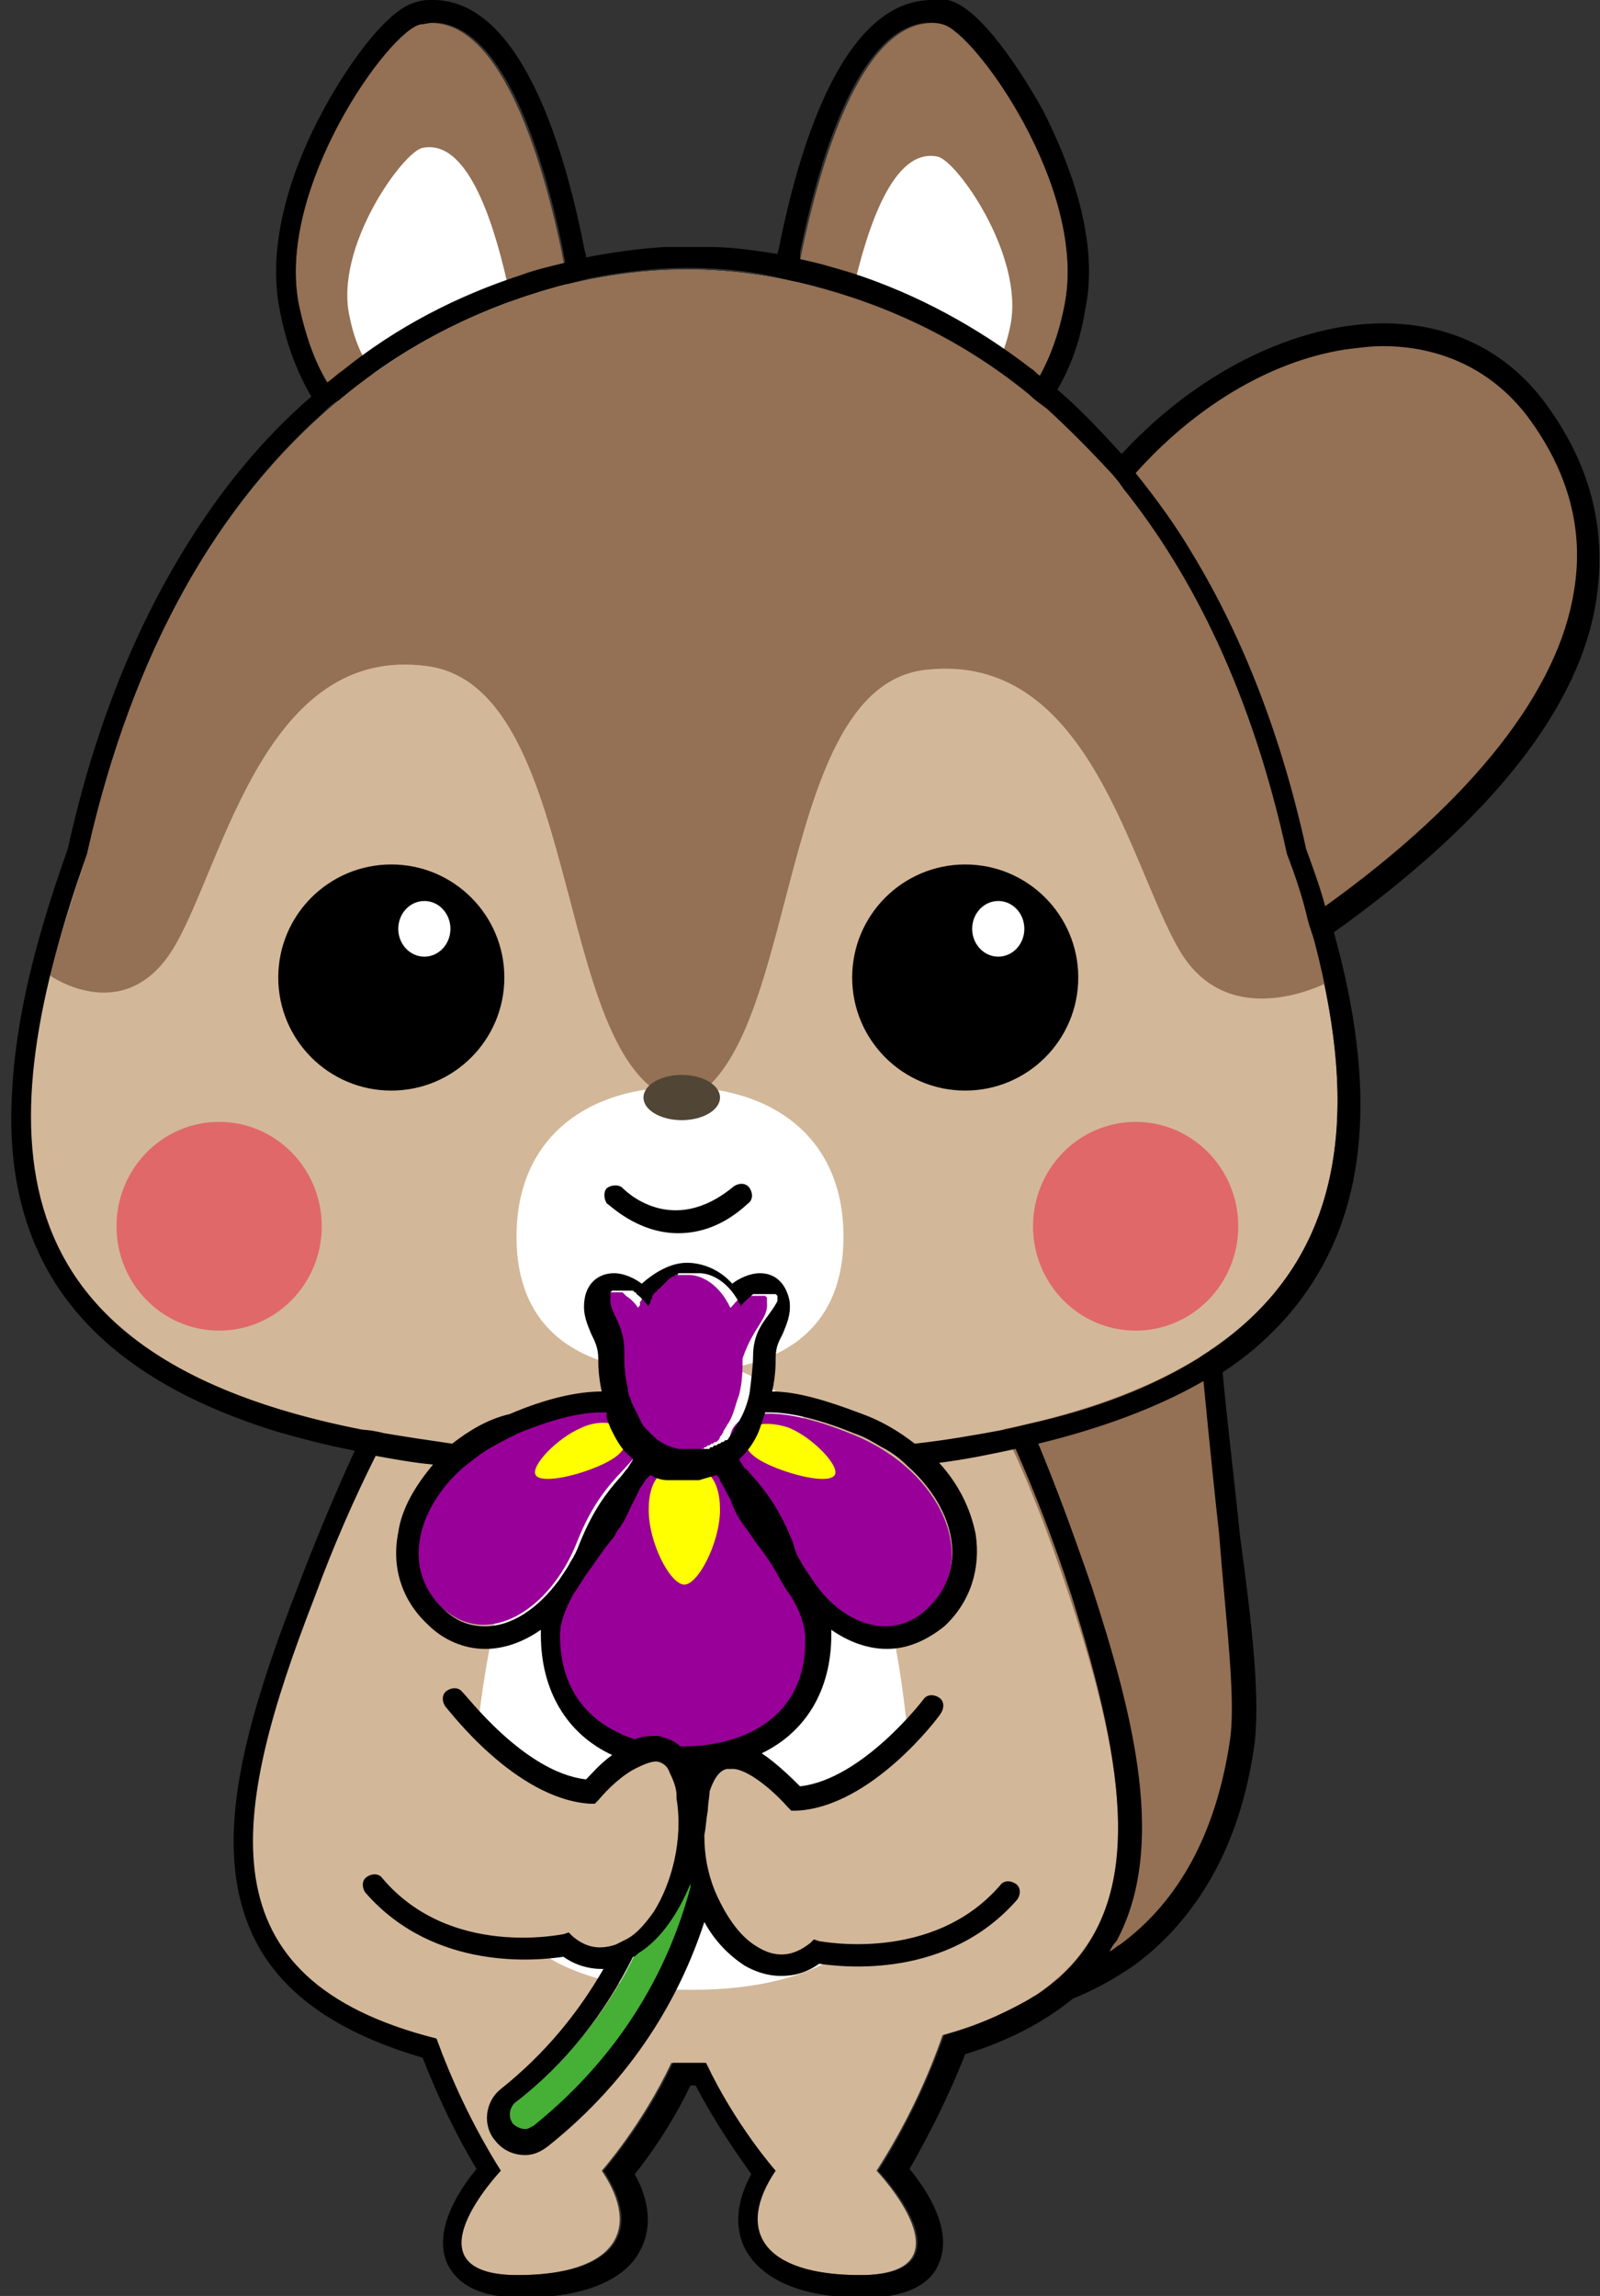
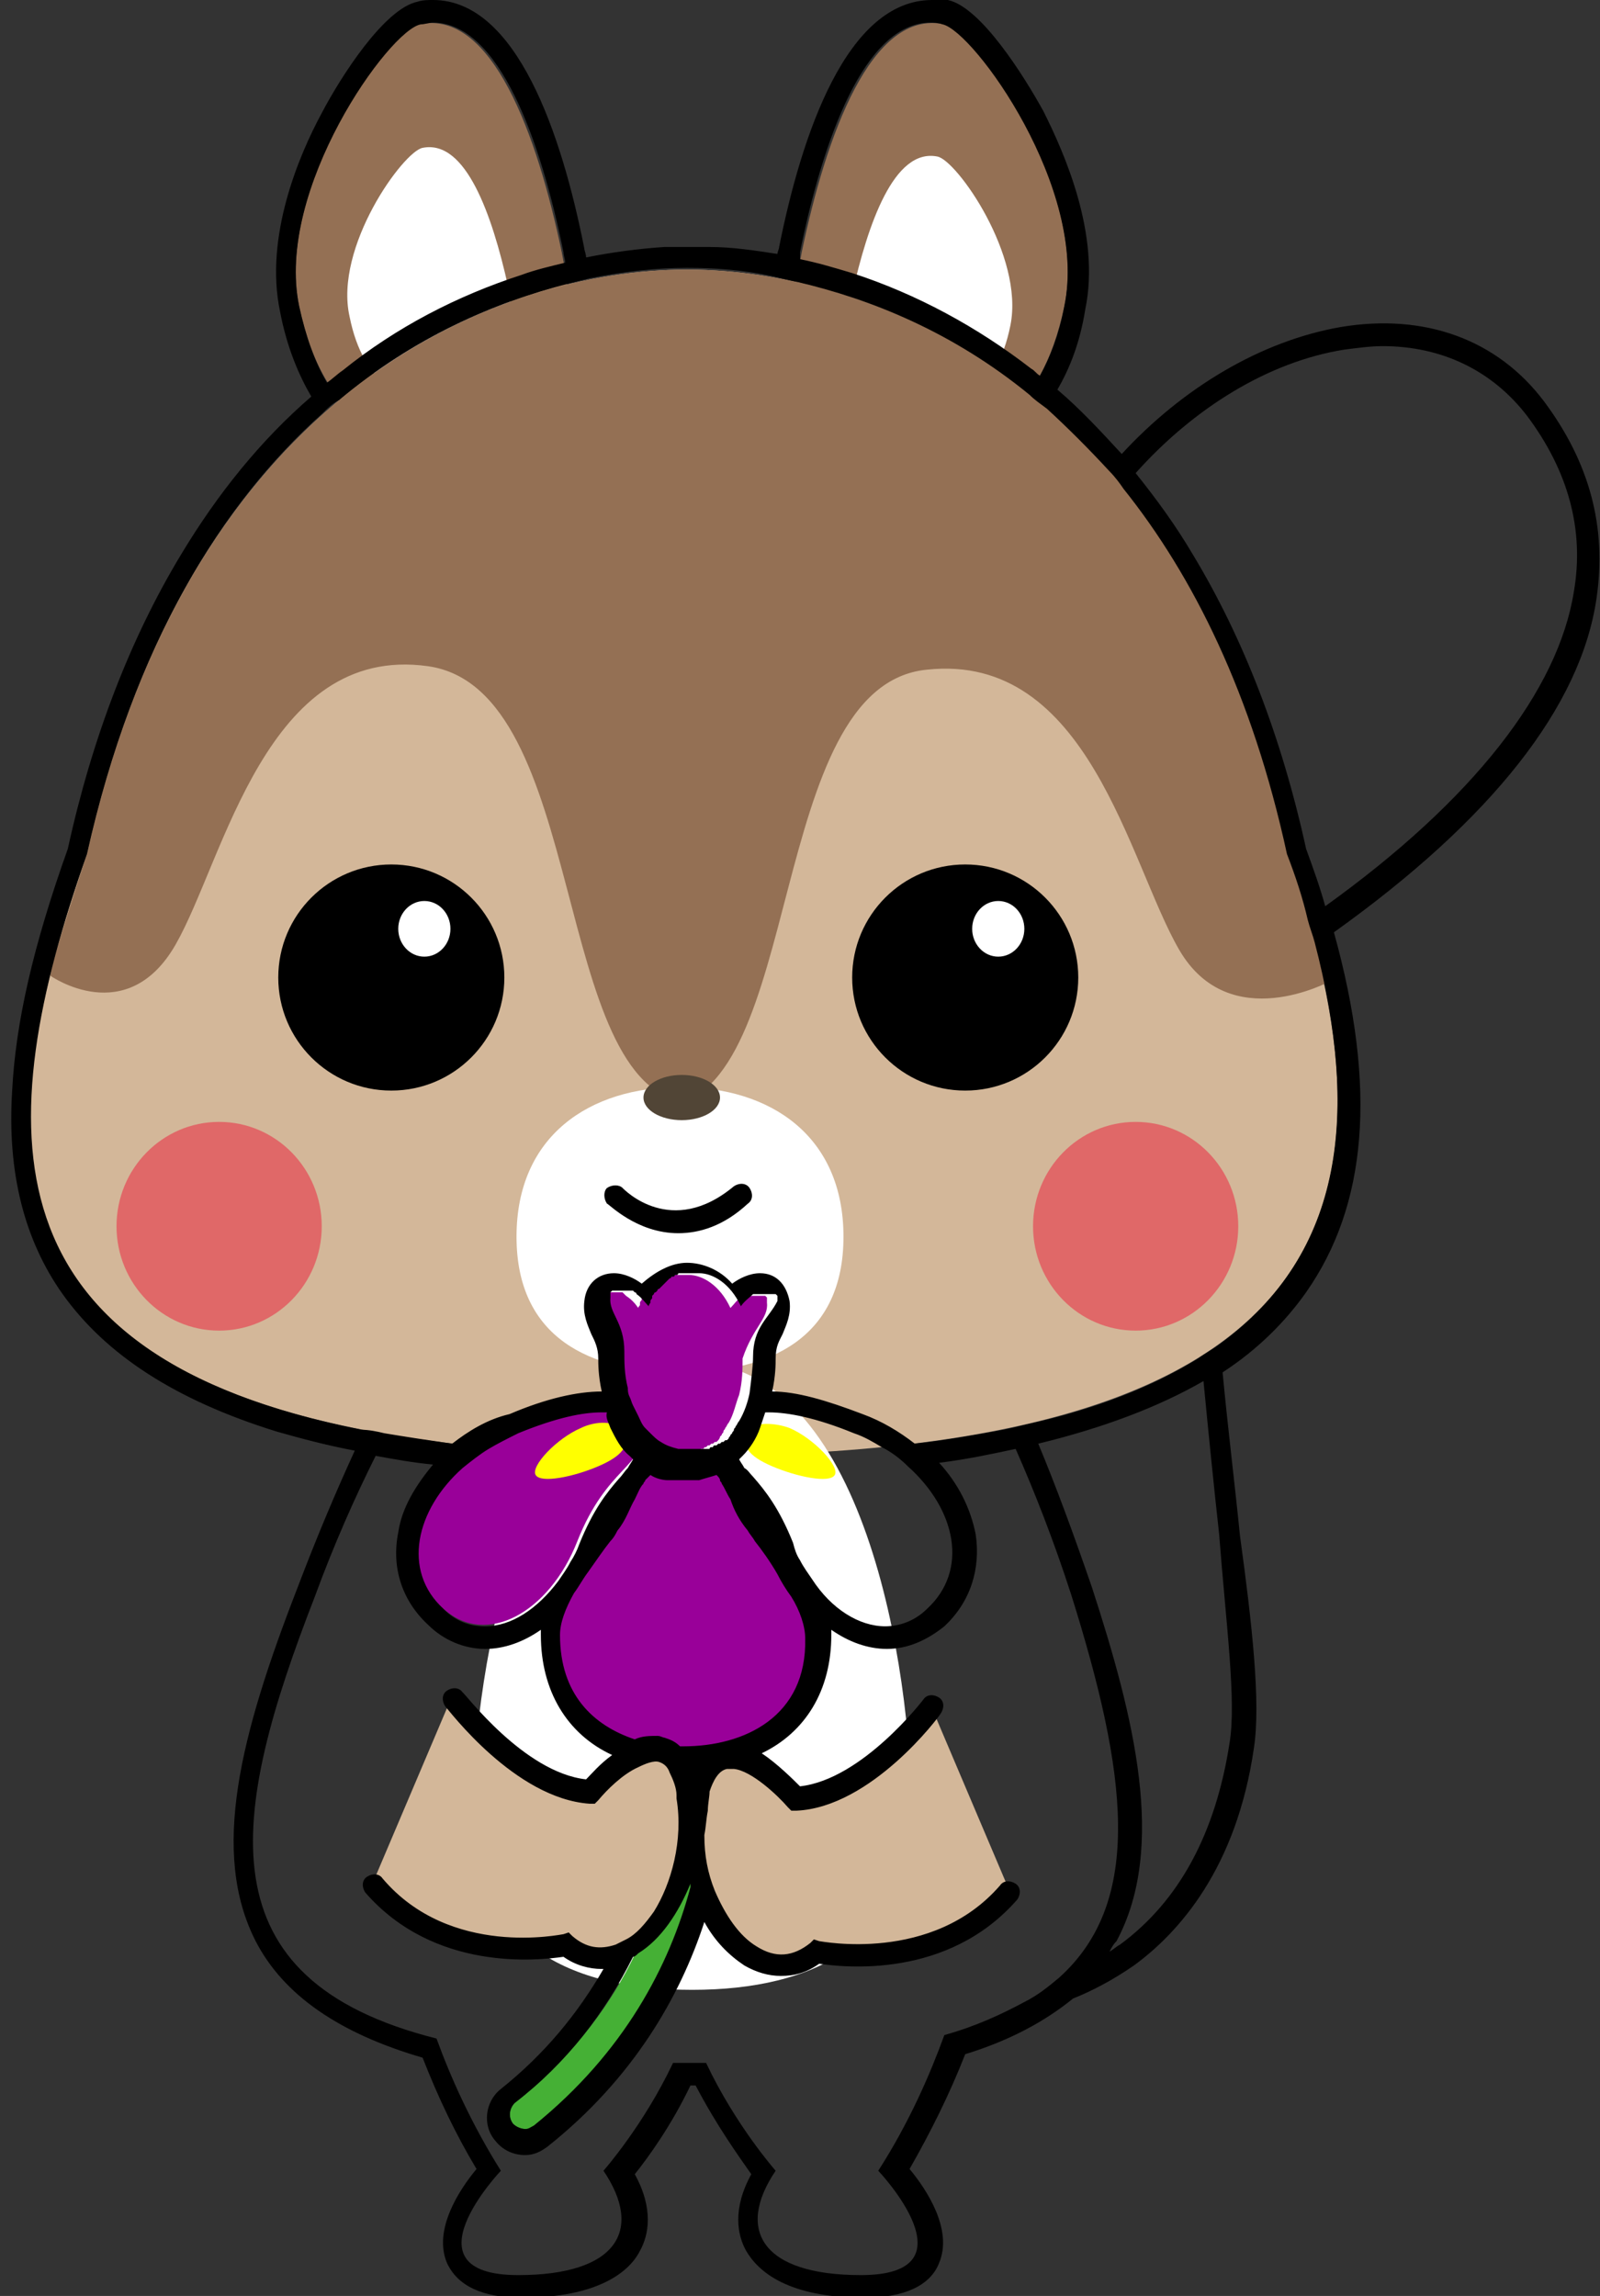
<svg xmlns="http://www.w3.org/2000/svg" version="1.1" id="レイヤー_1" x="0px" y="0px" viewBox="0 0 92 132" style="enable-background:new 0 0 92 132;" xml:space="preserve">
  <rect x="0" y="0" width="92" height="132" fill="#333333" stroke="none" />
  <style type="text/css">
	.st0{fill:#947054;}
	.st1{fill:#D3B799;}
	.st2{fill:#FFFFFF;}
	.st3{fill:#E06868;}
	.st4{fill:#514536;}
	.st5{fill:#45B035;}
	.st6{fill:#990099;}
	.st7{fill:#FFFF00;}
</style>
  <g>
    <g id="color">
-       <path class="st0" d="M59.5,114.8c0,0,10-1.5,11.9-14.5c1.2-8.4-7.6-38.7,4-46.8c14-9.8,20.1-20.4,12.9-30s-24-2.1-28.8,12.5    s-13.1,41.5-9.1,53.2S59.5,114.8,59.5,114.8" />
-       <path class="st1" d="M61.5,91.8C56.8,77.6,51.7,70,39.7,70S23.1,78.7,18,91.8c-4.9,12.6-6.5,22,7,25.4c0.8,2.2,2,4.9,3.7,7.6    c0,0-5.7,6,1,6c5.7,0,7.2-2.6,4.9-6c0,0,2.3-2.6,4-6.2c0.3,0,0.5,0,0.8,0c0.4,0,0.7,0,1.1,0c1.7,3.6,4,6.2,4,6.2    c-2.3,3.4-0.8,6,4.9,6c6.7,0,1-6,1-6c1.8-2.8,3-5.5,3.8-7.8C66.2,113.7,65.9,105.1,61.5,91.8z" />
      <path class="st0" d="M61.2,17.6c-1.4,6.7-5.3,8.4-9.4,7.6c-4.2-0.9-7.1-4-5.7-10.7s4-14,8.2-13.1C56,1.7,62.6,10.8,61.2,17.6z" />
      <path class="st0" d="M17.2,17.6c1.4,6.7,5.3,8.4,9.4,7.6c4.2-0.9,7.1-4,5.7-10.7s-4-14-8.2-13.1C22.4,1.7,15.8,10.8,17.2,17.6z" />
      <path class="st2" d="M20.1,18.2c0.8,4,3.2,5.1,5.7,4.6s4.3-2.4,3.4-6.4S26.8,8,24.3,8.5C23.2,8.7,19.2,14.2,20.1,18.2z" />
      <path class="st2" d="M58.1,18.7c-0.8,4-3.2,5.1-5.7,4.6s-4.3-2.4-3.4-6.4s2.4-8.4,4.9-7.9C55,9.2,58.9,14.7,58.1,18.7z" />
      <g>
        <path class="st1" d="M74,49.1C68,22.2,50.2,15.5,39.5,15.5v0c0,0,0,0,0,0s0,0,0,0v0C28.8,15.5,11,22.2,5,49.1     c-7,19.7-5.7,34.6,34.6,34.6C77.8,83.7,80.9,68.8,74,49.1z" />
      </g>
      <ellipse class="st3" cx="12.6" cy="70.5" rx="5.9" ry="6" />
      <g>
        <path class="st2" d="M48.5,71.1c0,5.8-4.2,7.8-9.4,7.8s-9.4-2-9.4-7.8c0-5.8,4.2-8.6,9.4-8.6S48.5,65.3,48.5,71.1z" />
      </g>
      <path d="M39,70.9c-2.4,0-4-1.7-4.1-1.7c-0.2-0.3-0.2-0.7,0-0.9c0.3-0.2,0.7-0.2,0.9,0c0.1,0.1,2.8,2.9,6.4-0.1    c0.3-0.2,0.7-0.2,0.9,0.1c0.2,0.3,0.2,0.7-0.1,0.9C41.6,70.5,40.2,70.9,39,70.9z" />
      <g id="色">
        <g>
          <path class="st2" d="M52.4,104c0,7.7-5.6,10.4-12.6,10.4s-12.6-2.6-12.6-10.4s3-25.7,12.5-25.7C49.8,78.3,52.4,96.3,52.4,104z" />
        </g>
        <path class="st0" d="M38.3,63.6c8-0.8,5.7-24.2,15-25.1c9.3-1,11.6,11.1,14.5,16.1s8.7,1.8,8.7,1.8l-2.1-7.3     c-5.9-26.9-24.2-33.6-34.9-33.6v0c0,0,0,0,0,0s0,0,0,0v0C28.8,15.5,11,22.2,5,49.1c0,0-2.1,6.3-2.1,7c0,0,4.4,3.1,7.2-1.8     S15.3,37,24.6,38.3s7,24.3,15,25.1" />
      </g>
      <ellipse class="st4" cx="39.2" cy="63.1" rx="2.2" ry="1.3" />
      <path class="st5" d="M30.2,122.4c-0.2,0-0.5-0.1-0.7-0.3c-0.3-0.4-0.2-0.9,0.1-1.2c5.4-4.3,8.5-10,9.3-17.1    c0.6-5.3-0.4-9.4-0.4-9.4c-0.1-0.5,0.2-0.9,0.6-1c0.5-0.1,0.9,0.2,1,0.6c0,0.2,1.1,4.4,0.5,10c-0.6,5.2-2.8,12.6-9.9,18.3    C30.6,122.4,30.4,122.4,30.2,122.4z" />
      <path class="st1" d="M53.5,98c0,0-3.8,5.1-7.8,5.3c0,0-4.7-5.5-5.7,0c-1.1,5.5,3.2,11.7,7,8.7c0,0,6.8,1.5,11-3.4" />
      <path class="st1" d="M26,97.5c0,0,3.8,5.1,7.8,5.3c0,0,4.7-5.5,5.7,0c1.1,5.5-3.2,11.7-7,8.7c0,0-6.8,1.5-11-3.4" />
      <ellipse cx="55.5" cy="56.2" rx="6.5" ry="6.5" />
      <ellipse class="st2" cx="57.4" cy="53.4" rx="1.5" ry="1.6" />
      <ellipse cx="22.5" cy="56.2" rx="6.5" ry="6.5" />
      <ellipse class="st2" cx="24.4" cy="53.4" rx="1.5" ry="1.6" />
      <ellipse class="st3" cx="65.3" cy="70.5" rx="5.9" ry="6" />
-       <path class="st6" d="M42,82.5c0.2-1.1,2-2.1,7.1,0c5.1,2.1,7.3,7.2,4.2,10.1c-2.6,2.4-6.2,0.3-7.8-3.8    C43.8,84.3,41.6,84.3,42,82.5z" />
      <path class="st6" d="M39.4,83.4c3.3,0,2.9,2.2,4.3,4.2c1.1,1.5,3.4,4.4,3.4,6.4c0,4.8-3.5,7.1-7.7,7 M39.4,83.4    c-3.3,0-2.9,2.2-4.3,4.2c-1.1,1.5-3.4,4.4-3.4,6.4c0,4.8,3.4,7.1,7.7,7.1" />
      <path class="st6" d="M36.8,82.4c-0.2-1.1-2-2.1-7.1-0.1c-5.1,2-7.4,7.2-4.3,10.1c2.5,2.4,6.2,0.3,7.8-3.8    C34.9,84.3,37.1,84.3,36.8,82.4z" />
      <path class="st7" d="M33.4,82.1c-1.4,0.6-2.9,2.2-2.6,2.7c0.3,0.5,2.2,0.1,3.6-0.5c1.4-0.6,1.8-1.2,1.5-1.9    C35.5,81.6,34.2,81.7,33.4,82.1z" />
      <path class="st7" d="M45.4,82.1c1.4,0.6,2.9,2.2,2.6,2.7c-0.3,0.5-2.2,0.1-3.6-0.5s-1.8-1.2-1.4-2C43.3,81.7,44.6,81.8,45.4,82.1z    " />
-       <path class="st7" d="M41.4,86.8c0,1.9-1.3,4.4-2.1,4.3c-0.8-0.1-2-2.4-2-4.3c0-1.9,0.9-2.5,2-2.5C40.5,84.2,41.4,84.9,41.4,86.8z" />
    </g>
    <path class="st6" d="M44.1,74.9c0,0,0-0.1,0-0.1c0,0,0,0,0,0c0,0,0-0.1,0-0.1c0,0,0,0,0,0c0,0,0-0.1,0-0.1c0,0,0,0,0,0   c0,0,0,0-0.1-0.1c0,0,0,0,0,0c0,0,0,0,0,0c0,0,0,0,0,0c0,0,0,0-0.1,0c0,0,0,0,0,0c0,0,0,0-0.1,0c0,0,0,0,0,0c0,0,0,0-0.1,0   c0,0,0,0,0,0c0,0-0.1,0-0.1,0c0,0,0,0,0,0c0,0,0,0-0.1,0c0,0,0,0,0,0c0,0,0,0-0.1,0c0,0,0,0,0,0c0,0-0.1,0-0.1,0c0,0,0,0,0,0   c0,0-0.1,0-0.1,0c0,0,0,0,0,0c0,0,0,0-0.1,0c0,0,0,0,0,0c0,0-0.1,0-0.1,0c0,0,0,0,0,0c0,0,0,0-0.1,0c0,0,0,0,0,0c0,0,0,0,0,0   c0,0,0,0,0,0c0,0,0,0-0.1,0c0,0,0,0,0,0c0,0,0,0-0.1,0c0,0,0,0,0,0c0,0,0,0,0,0c0,0,0,0,0,0c0,0,0,0,0,0c0,0,0,0,0,0c0,0,0,0,0,0   c0,0,0,0,0,0c0,0,0,0,0,0c0,0,0,0,0,0c0,0,0,0,0,0c-0.3,0.2-0.5,0.5-0.7,0.7c-0.6-1.3-1.6-1.9-2.4-1.9c0,0-0.1,0-0.1,0   c0,0,0,0-0.1,0c0,0-0.1,0-0.1,0c0,0,0,0-0.1,0c0,0-0.1,0-0.1,0c0,0,0,0-0.1,0c0,0-0.1,0-0.1,0c0,0,0,0-0.1,0c0,0-0.1,0-0.1,0   c0,0-0.1,0-0.1,0c0,0-0.1,0-0.1,0c0,0-0.1,0-0.1,0c0,0-0.1,0-0.1,0.1c0,0,0,0-0.1,0c0,0-0.1,0-0.1,0.1c0,0,0,0-0.1,0   c0,0-0.1,0-0.1,0.1c0,0,0,0-0.1,0.1c0,0-0.1,0-0.1,0.1c0,0,0,0-0.1,0.1c0,0-0.1,0.1-0.1,0.1c0,0,0,0-0.1,0.1c0,0-0.1,0.1-0.1,0.1   c0,0,0,0.1-0.1,0.1c0,0-0.1,0.1-0.1,0.1c0,0,0,0.1-0.1,0.1c0,0-0.1,0.1-0.1,0.1c0,0,0,0,0,0.1c0,0.1-0.1,0.1-0.1,0.2c0,0,0,0,0,0.1   c0,0.1-0.1,0.1-0.1,0.2c-0.2-0.3-0.4-0.5-0.7-0.7c0,0,0,0,0,0c0,0,0,0,0,0c0,0,0,0,0,0c0,0,0,0,0,0c0,0,0,0-0.1-0.1c0,0,0,0,0,0   c0,0,0,0,0,0c0,0,0,0,0,0c0,0-0.1-0.1-0.1-0.1c0,0,0,0,0,0c0,0,0,0-0.1,0c0,0,0,0,0,0c0,0,0,0-0.1,0c0,0,0,0,0,0c0,0,0,0-0.1,0   c0,0,0,0,0,0c0,0,0,0-0.1,0c0,0,0,0,0,0c0,0-0.1,0-0.1,0c0,0,0,0,0,0c0,0-0.1,0-0.1,0c0,0,0,0,0,0c0,0,0,0-0.1,0c0,0,0,0,0,0   c0,0-0.1,0-0.1,0c0,0,0,0,0,0c0,0,0,0-0.1,0c0,0,0,0,0,0c0,0,0,0-0.1,0c0,0,0,0,0,0c0,0,0,0-0.1,0c0,0,0,0,0,0c0,0,0,0-0.1,0   c0,0,0,0,0,0c0,0,0,0,0,0c0,0,0,0,0,0c0,0,0,0-0.1,0.1c0,0,0,0,0,0c0,0,0,0,0,0.1c0,0,0,0,0,0c0,0,0,0,0,0.1c0,0,0,0,0,0   c0,0,0,0.1,0,0.1c-0.2,0.9,0.8,1.4,0.8,3.1c0,0.5,0.1,1.3,0.2,2.1c0,0.2,0.1,0.4,0.1,0.5c0,0.2,0.1,0.3,0.2,0.5   c0.1,0.2,0.2,0.4,0.3,0.6c0.1,0.3,0.3,0.5,0.4,0.7c0,0,0,0,0,0c0.1,0.1,0.2,0.2,0.3,0.3c0.2,0.2,0.4,0.3,0.6,0.5   c0.3,0.2,0.6,0.3,1,0.4c0.3,0,0.7,0,1,0c0.2,0,0.4,0,0.6,0c0,0,0,0,0,0c0,0,0.1,0,0.1,0c0,0,0.1,0,0.1,0c0,0,0.1,0,0.1-0.1   c0,0,0.1,0,0.1,0c0,0,0.1,0,0.1-0.1c0,0,0.1,0,0.1,0c0,0,0.1-0.1,0.1-0.1c0,0,0.1,0,0.1,0c0,0,0.1-0.1,0.1-0.1c0,0,0,0,0.1,0   c0,0,0.1-0.1,0.1-0.1c0,0,0,0,0.1,0c0,0,0.1-0.1,0.1-0.1c0,0,0,0,0,0c0,0,0.1-0.1,0.1-0.2c0,0,0,0,0,0c0,0,0.1-0.1,0.1-0.1   c0,0,0,0,0,0c0,0,0,0,0,0c0-0.1,0.1-0.1,0.1-0.2c0,0,0,0,0,0c0-0.1,0.1-0.1,0.1-0.2c0,0,0,0,0,0c0.1-0.1,0.1-0.2,0.2-0.3   c0.3-0.5,0.4-1.1,0.6-1.6c0.2-0.8,0.2-1.5,0.2-2.1C43.3,76.3,44.2,75.8,44.1,74.9z" />
    <path d="M88.8,23.1c-2.7-3.6-6.9-5.1-11.7-4.3c-4.6,0.8-9.1,3.5-12.6,7.3c-1.2-1.3-2.4-2.6-3.7-3.7c0.7-1.2,1.3-2.7,1.6-4.6   c0.9-4.3-1.2-9-2.4-11.4c-1.1-2-3.6-6-5.5-6.4C54.2,0,53.9,0,53.6,0v1.3l0-1.3h0c-4.9,0-7.5,7.7-8.8,14.2c0,0.1-0.1,0.3-0.1,0.4   c-1.3-0.2-2.6-0.4-3.9-0.4v0l-1.3,0h0l0,0l0,0h-1.3v0c-1.5,0.1-3,0.3-4.5,0.6c0-0.2-0.1-0.4-0.1-0.5C32.3,7.7,29.7,0,24.9,0   c-0.3,0-0.6,0-0.9,0.1c-1.9,0.4-4.4,4.3-5.5,6.4c-1.3,2.4-3.3,7.1-2.4,11.4c0.4,2.1,1.1,3.7,1.8,4.9c-2.9,2.5-5.4,5.6-7.5,9.1   c-2.9,4.8-5.1,10.5-6.5,16.9c-2,5.6-3,10-3.2,13.9c-0.3,4.7,0.7,8.6,2.9,11.7c2.5,3.5,6.5,6.1,12.3,7.9c1.4,0.4,2.9,0.8,4.5,1.1   c-1.1,2.4-2.2,5-3.3,7.9c-3.3,8.5-5,15.2-2.4,20.3c1.6,3.1,4.8,5.3,9.6,6.7c0.9,2.3,1.9,4.4,3.1,6.4c-1,1.2-2.5,3.5-1.7,5.4   c0.6,1.3,2,2,4.3,2c4.4,0,6.2-1.5,6.8-2.7c0.5-0.9,0.8-2.4-0.3-4.4c0.8-1,2.1-2.8,3.2-5.1c0,0,0,0,0,0c0.1,0,0.2,0,0.3,0   c1.2,2.3,2.5,4.1,3.2,5.1c-1.1,2-0.8,3.5-0.3,4.4c0.7,1.2,2.4,2.7,6.8,2.7c2.3,0,3.8-0.7,4.3-2c0.8-1.9-0.7-4.2-1.7-5.4   c1.2-2.1,2.3-4.3,3.2-6.6c2.6-0.8,4.6-1.9,6.2-3.2c1-0.4,2.2-1,3.5-1.9c2.6-1.9,5.9-5.6,6.9-12.5c0.4-2.6-0.1-7.1-0.8-12.2   c-0.3-3-0.7-6.2-1-9.4c2-1.3,3.6-2.9,4.8-4.6c3.5-5,4.1-11.7,1.6-20.7c9.1-6.5,14.2-13,15.1-19.2C92.4,30.3,91.4,26.6,88.8,23.1z    M46,14.5c1.3-6.4,3.7-13.2,7.5-13.2c0.2,0,0.4,0,0.7,0.1c1.8,0.4,8.4,9.5,7,16.2c-0.3,1.6-0.8,2.9-1.4,4c-0.2-0.1-0.3-0.3-0.5-0.4   c-3.1-2.4-6.6-4.3-10.3-5.5c-1-0.3-2-0.6-3-0.8C46,14.8,46,14.6,46,14.5z M17.2,17.6c-1.4-6.7,5.2-15.9,7-16.2   c0.2,0,0.5-0.1,0.7-0.1c3.8,0,6.2,6.8,7.5,13.2c0,0.2,0.1,0.4,0.1,0.6c-0.8,0.2-1.7,0.4-2.5,0.7c-3.7,1.2-7.2,3-10.3,5.5   c-0.3,0.2-0.6,0.5-0.9,0.7C18.1,20.8,17.6,19.4,17.2,17.6z M60.9,113.7c-0.6,0.5-1.2,1-2,1.4c-1.3,0.7-2.8,1.4-4.6,1.9   c-0.8,2.2-2,5-3.8,7.8c0,0,5.7,6-1,6c-5.7,0-7.2-2.6-4.9-6c0,0-2.3-2.6-4-6.2c-0.4,0-0.7,0-1.1,0c-0.3,0-0.5,0-0.8,0   c-1.7,3.6-4,6.2-4,6.2c2.3,3.4,0.8,6-4.9,6c-6.7,0-1-6-1-6c-1.7-2.7-2.9-5.4-3.7-7.6c-13.5-3.4-11.9-12.8-7-25.4   c1.1-3,2.3-5.7,3.5-8.1c1.1,0.2,2.2,0.4,3.3,0.5c-1,1.2-1.8,2.5-2,3.9c-0.4,2,0.2,3.9,1.7,5.3c0.9,0.9,2.1,1.4,3.3,1.4   c1.1,0,2.2-0.4,3.2-1.1c0,0.1,0,0.2,0,0.3c0,3.2,1.5,5.7,4.1,6.9c-0.7,0.5-1.2,1.1-1.5,1.4c-3.6-0.4-7-5-7.1-5   c-0.2-0.3-0.6-0.3-0.9-0.1c-0.3,0.2-0.3,0.6-0.1,0.9c0.2,0.2,4,5.3,8.3,5.6l0.3,0l0.2-0.2c0.5-0.6,1.4-1.5,2.3-1.9   c0.4-0.2,0.9-0.4,1.2-0.3c0,0,0,0,0,0c0.3,0.1,0.5,0.3,0.6,0.6c0.2,0.4,0.4,0.9,0.4,1.3c0,0.1,0,0.1,0,0.2c0.4,2.4-0.3,4.9-1.3,6.5   c-0.5,0.7-1,1.3-1.6,1.6c-0.2,0.1-0.4,0.2-0.6,0.3c-0.9,0.3-1.7,0.2-2.5-0.5l-0.2-0.2l-0.3,0.1c-0.1,0-6.5,1.4-10.4-3.2   c-0.2-0.3-0.6-0.3-0.9-0.1c-0.3,0.2-0.3,0.6-0.1,0.9c4,4.6,10,3.9,11.4,3.7c0.7,0.5,1.5,0.7,2.2,0.7c0,0,0.1,0,0.1,0   c-1.5,2.6-3.4,4.9-5.9,6.9c-0.9,0.7-1.1,2.1-0.3,3c0.4,0.5,1,0.8,1.7,0.8c0.5,0,0.9-0.2,1.3-0.5c4.9-3.9,7.6-8.6,9-12.9   c0.6,1.1,1.4,1.9,2.3,2.5c0.7,0.4,1.4,0.6,2.1,0.6c0.8,0,1.5-0.2,2.2-0.7c1.4,0.2,7.4,0.9,11.4-3.7c0.2-0.3,0.2-0.7-0.1-0.9   c-0.3-0.2-0.7-0.2-0.9,0.1c-3.9,4.5-10.3,3.2-10.4,3.2l-0.3-0.1l-0.2,0.2c-1,0.8-2,0.9-3.1,0.2c-1-0.6-1.8-1.8-2.4-3.2   c-0.4-1-0.6-2-0.6-3.2c0.1-0.5,0.1-0.9,0.2-1.4c0-0.4,0.1-0.8,0.1-1.1c0.2-0.6,0.5-1.2,1-1.3c0.1,0,0.3,0,0.4,0   c1,0.1,2.5,1.5,3.1,2.2l0.2,0.2l0.3,0c4.3-0.2,8.2-5.4,8.3-5.6c0.2-0.3,0.2-0.7-0.1-0.9c-0.3-0.2-0.7-0.2-0.9,0.1   c0,0-3.5,4.6-7.1,5c-0.4-0.4-1.3-1.3-2.2-1.9c2.5-1.2,4-3.6,4-6.8c0-0.1,0-0.2,0-0.3c1,0.7,2.1,1.1,3.2,1.1c1.2,0,2.3-0.5,3.3-1.3   c1.5-1.4,2.1-3.3,1.8-5.3c-0.3-1.5-1-2.9-2.1-4.1c1.6-0.2,3-0.5,4.4-0.8c1.1,2.5,2.2,5.3,3.2,8.4C64.8,101.9,65.8,109.3,60.9,113.7   z M39.3,100.4C39.3,100.4,39.3,100.4,39.3,100.4C39.3,100.4,39.3,100.4,39.3,100.4c-0.1,0-0.2,0-0.2,0c0,0,0,0,0,0   c-0.3-0.3-0.6-0.4-0.9-0.5c-0.1,0-0.2-0.1-0.4-0.1c-0.4,0-0.9,0-1.3,0.2c-2.4-0.8-4.3-2.6-4.3-6c0-0.7,0.3-1.5,0.8-2.4   c0.3-0.4,0.5-0.8,0.8-1.2c0.5-0.7,0.9-1.3,1.3-1.8c0.2-0.2,0.3-0.4,0.4-0.6c0.5-0.6,0.7-1.3,1-1.8c0.2-0.4,0.3-0.7,0.5-0.9   c0-0.1,0.1-0.1,0.1-0.2c0.1-0.1,0.2-0.2,0.3-0.3c0.3,0.2,0.7,0.3,1,0.3c0.4,0,0.8,0,1.1,0c0.2,0,0.5,0,0.7,0c0.3-0.1,0.7-0.2,1-0.3   c0.1,0.1,0.2,0.2,0.2,0.3c0,0.1,0.1,0.1,0.1,0.2c0.2,0.3,0.3,0.6,0.5,0.9c0.2,0.6,0.5,1.2,1,1.8c0.1,0.2,0.3,0.4,0.4,0.6   c0.4,0.5,0.9,1.2,1.3,1.9c0.2,0.4,0.5,0.9,0.8,1.3c0.5,0.8,0.8,1.7,0.8,2.4C46.4,98.7,42.8,100.4,39.3,100.4z M39.7,108.5   c-1.2,4.5-3.8,9.5-9,13.7c-0.2,0.1-0.3,0.2-0.5,0.2c-0.2,0-0.5-0.1-0.7-0.3c-0.3-0.4-0.2-0.9,0.1-1.2c3-2.3,5.2-5.2,6.8-8.4   c0.1,0,0.2-0.1,0.3-0.2c1.3-0.8,2.3-2.3,3-4C39.7,108.4,39.7,108.5,39.7,108.5z M46,89.7c-0.2-0.3-0.3-0.6-0.4-1   c-0.8-2-1.6-3-2.3-3.8c-0.2-0.2-0.3-0.4-0.5-0.5c-0.1-0.2-0.2-0.3-0.3-0.5c0.1-0.1,0.2-0.2,0.2-0.2c0.4-0.4,0.8-1,1-1.6   c0.1-0.3,0.2-0.6,0.3-0.9c0.1,0,0.1,0,0.2,0c1.1,0,2.7,0.3,4.9,1.2c0.6,0.2,1.1,0.5,1.6,0.8c0.6,0.3,1.1,0.7,1.5,1.1   c2.8,2.5,3.5,6,1.1,8.2c-0.7,0.7-1.6,1-2.4,1c-1.5,0-3.1-1-4.2-2.7C46.5,90.5,46.2,90.1,46,89.7z M43.3,78c0,0.5-0.1,1.3-0.2,2.1   c-0.1,0.5-0.3,1.1-0.6,1.6c-0.1,0.1-0.1,0.2-0.2,0.3c0,0,0,0,0,0c0,0.1-0.1,0.1-0.1,0.2c0,0,0,0,0,0c0,0.1-0.1,0.1-0.1,0.2   c0,0,0,0,0,0c0,0,0,0,0,0c0,0-0.1,0.1-0.1,0.1c0,0,0,0,0,0c0,0.1-0.1,0.1-0.1,0.2c0,0,0,0,0,0c0,0-0.1,0.1-0.1,0.1c0,0,0,0-0.1,0   c0,0-0.1,0.1-0.1,0.1c0,0,0,0-0.1,0c0,0-0.1,0.1-0.1,0.1c0,0-0.1,0-0.1,0c0,0-0.1,0.1-0.1,0.1c0,0-0.1,0-0.1,0c0,0-0.1,0-0.1,0.1   c0,0-0.1,0-0.1,0c0,0-0.1,0-0.1,0.1c0,0-0.1,0-0.1,0c0,0-0.1,0-0.1,0c0,0,0,0,0,0c0,0,0,0,0,0c0,0-0.1,0-0.1,0c0,0,0.1,0,0.1,0   c-0.2,0-0.4,0-0.6,0c-0.3,0-0.7,0-1,0c-0.4-0.1-0.7-0.2-1-0.4c-0.2-0.1-0.4-0.3-0.6-0.5c-0.1-0.1-0.2-0.2-0.3-0.3c0,0,0,0,0,0   c-0.2-0.2-0.3-0.5-0.4-0.7c-0.1-0.2-0.2-0.4-0.3-0.6c-0.1-0.2-0.1-0.3-0.2-0.5c-0.1-0.2-0.1-0.4-0.1-0.5c-0.2-0.8-0.2-1.5-0.2-2.1   c0-1.7-0.9-2.2-0.8-3.1c0,0,0-0.1,0-0.1c0,0,0,0,0,0c0,0,0-0.1,0-0.1c0,0,0,0,0,0c0,0,0-0.1,0-0.1c0,0,0,0,0,0c0,0,0,0,0.1-0.1   c0,0,0,0,0,0c0,0,0,0,0,0c0,0,0,0,0,0c0,0,0,0,0.1,0c0,0,0,0,0,0c0,0,0,0,0.1,0c0,0,0,0,0,0c0,0,0,0,0.1,0c0,0,0,0,0,0   c0,0,0,0,0.1,0c0,0,0,0,0,0c0,0,0.1,0,0.1,0c0,0,0,0,0,0c0,0,0,0,0.1,0c0,0,0,0,0,0c0,0,0.1,0,0.1,0c0,0,0,0,0,0c0,0,0.1,0,0.1,0   c0,0,0,0,0,0c0,0,0,0,0.1,0c0,0,0,0,0,0c0,0,0.1,0,0.1,0c0,0,0,0,0,0c0,0,0,0,0.1,0c0,0,0,0,0,0c0,0,0,0,0.1,0c0,0,0,0,0,0   c0,0,0.1,0.1,0.1,0.1c0,0,0,0,0,0c0,0,0,0,0,0c0,0,0,0,0,0c0,0,0.1,0,0.1,0.1c0,0,0,0,0,0c0,0,0,0,0,0c0,0,0,0,0,0c0,0,0,0,0,0   c0.3,0.2,0.5,0.5,0.7,0.7c0-0.1,0.1-0.2,0.1-0.2c0,0,0,0,0-0.1c0-0.1,0.1-0.1,0.1-0.2c0,0,0,0,0-0.1c0,0,0.1-0.1,0.1-0.1   c0,0,0-0.1,0.1-0.1c0,0,0.1-0.1,0.1-0.1c0,0,0-0.1,0.1-0.1c0,0,0.1-0.1,0.1-0.1c0,0,0,0,0.1-0.1c0,0,0.1-0.1,0.1-0.1   c0,0,0,0,0.1-0.1c0,0,0.1-0.1,0.1-0.1c0,0,0,0,0.1-0.1c0,0,0.1,0,0.1-0.1c0,0,0,0,0.1,0c0,0,0.1,0,0.1-0.1c0,0,0,0,0.1,0   c0,0,0.1,0,0.1-0.1c0,0,0.1,0,0.1,0c0,0,0.1,0,0.1,0c0,0,0.1,0,0.1,0c0,0,0.1,0,0.1,0c0,0,0,0,0.1,0c0,0,0.1,0,0.1,0c0,0,0,0,0.1,0   c0,0,0.1,0,0.1,0c0,0,0,0,0.1,0c0,0,0.1,0,0.1,0c0,0,0,0,0.1,0c0,0,0.1,0,0.1,0c0.8,0,1.8,0.6,2.4,1.9c0.2-0.3,0.5-0.5,0.7-0.7   c0,0,0,0,0,0c0,0,0,0,0,0c0,0,0,0,0,0c0,0,0,0,0,0c0,0,0,0,0,0c0,0,0,0,0,0c0,0,0,0,0,0c0,0,0,0,0,0c0,0,0,0,0,0c0,0,0,0,0,0   c0,0,0,0,0.1,0c0,0,0,0,0,0c0,0,0,0,0.1,0c0,0,0,0,0,0c0,0,0,0,0,0c0,0,0,0,0,0c0,0,0,0,0.1,0c0,0,0,0,0,0c0,0,0,0,0.1,0   c0,0,0,0,0,0c0,0,0,0,0.1,0c0,0,0,0,0,0c0,0,0.1,0,0.1,0c0,0,0,0,0,0c0,0,0.1,0,0.1,0c0,0,0,0,0,0c0,0,0,0,0.1,0c0,0,0,0,0,0   c0,0,0,0,0.1,0c0,0,0,0,0,0c0,0,0.1,0,0.1,0c0,0,0,0,0,0c0,0,0,0,0.1,0c0,0,0,0,0,0c0,0,0,0,0.1,0c0,0,0,0,0,0c0,0,0,0,0.1,0   c0,0,0,0,0,0c0,0,0,0,0,0c0,0,0,0,0,0c0,0,0,0,0.1,0.1c0,0,0,0,0,0c0,0,0,0.1,0,0.1c0,0,0,0,0,0c0,0,0,0,0,0.1c0,0,0,0,0,0   c0,0,0,0.1,0,0.1C44.2,75.8,43.3,76.3,43.3,78z M35.1,82.1c0.3,0.6,0.6,1.2,1.1,1.6c0.1,0.1,0.1,0.1,0.2,0.2   c-0.1,0.2-0.2,0.3-0.3,0.5c-0.2,0.2-0.3,0.4-0.5,0.6c-0.7,0.8-1.5,1.8-2.3,3.8c-0.1,0.3-0.3,0.7-0.5,1c-0.2,0.4-0.5,0.8-0.7,1.1   c-1.2,1.6-2.7,2.6-4.2,2.6c-0.9,0-1.7-0.3-2.4-1c-2.4-2.2-1.6-5.7,1.1-8.1c0.5-0.4,1-0.8,1.5-1.1c0.5-0.3,1.1-0.6,1.7-0.9   c2.2-0.9,3.7-1.2,4.8-1.2c0.1,0,0.2,0,0.3,0C34.8,81.5,35,81.8,35.1,82.1z M70.7,100.2c-0.8,5.2-2.9,9.1-6.3,11.6   c-0.2,0.1-0.4,0.3-0.6,0.4c0.1-0.2,0.2-0.4,0.4-0.6c2.9-5.4,1-12.9-1.4-20.3c-1.1-3.2-2.1-5.9-3.1-8.3c3.7-0.9,6.9-2.1,9.5-3.6   c0.3,3.1,0.6,6.1,0.9,8.8C70.5,93.4,71.1,97.8,70.7,100.2z M70.1,77.3c-0.4,0.3-0.8,0.5-1.2,0.8c-2.6,1.6-5.8,2.9-9.9,3.8   c-0.4,0.1-0.8,0.2-1.3,0.3c-1.6,0.3-3.3,0.6-5.1,0.8c-0.9-0.7-1.9-1.3-3-1.7c-2.1-0.8-3.8-1.3-5.2-1.3c0.2-0.9,0.2-1.6,0.2-1.9   c0-0.7,0.2-1,0.4-1.4c0.2-0.5,0.5-1.1,0.4-1.9c-0.2-1-0.8-1.6-1.7-1.6c-0.6,0-1.2,0.3-1.6,0.6c-0.7-0.8-1.7-1.2-2.6-1.2   c0,0,0,0,0,0c0,0,0,0,0,0c-0.9,0-1.8,0.5-2.6,1.2c-0.4-0.3-1-0.6-1.6-0.6c-0.9,0-1.6,0.6-1.7,1.6c-0.1,0.8,0.2,1.4,0.4,1.9   c0.2,0.4,0.4,0.8,0.4,1.4c0,0.3,0,1,0.2,1.9c-1.4,0-3.2,0.4-5.3,1.3C28,81.6,26.9,82.3,26,83c-1.4-0.2-2.7-0.4-3.9-0.6   c-0.4-0.1-0.9-0.2-1.3-0.2C-0.9,77.9-0.6,65,5,49.1C7.7,37,12.8,28.9,18.5,23.8c0.3-0.3,0.6-0.6,1-0.8c4.3-3.6,8.9-5.6,13.2-6.7   c0.4-0.1,0.8-0.2,1.2-0.3c2-0.4,3.9-0.6,5.6-0.6v0c0,0,0,0,0,0c0,0,0,0,0,0v0c1.5,0,3.2,0.1,5,0.5c0.4,0.1,0.8,0.2,1.3,0.3   c4.3,1,9,2.9,13.4,6.5c0.3,0.3,0.6,0.5,1,0.8c1.2,1.1,2.4,2.3,3.6,3.6c0.3,0.3,0.6,0.7,0.8,1c4,5,7.4,11.8,9.4,21   c0.5,1.3,0.9,2.5,1.2,3.8c0.1,0.4,0.3,0.9,0.4,1.3C78.1,63.8,77.4,72,70.1,77.3z M90.5,34c-0.9,5.7-5.8,12-14.3,18.1   c-0.3-1.1-0.7-2.2-1.1-3.3c-1.4-6.4-3.6-12.1-6.5-16.9c-1-1.7-2.1-3.2-3.3-4.7c3.3-3.7,7.6-6.4,12-7.1c0.8-0.1,1.5-0.2,2.2-0.2   c3.4,0,6.3,1.4,8.3,4C90.2,27.1,91.1,30.5,90.5,34z" />
  </g>
  <g>
</g>
  <g>
</g>
  <g>
</g>
  <g>
</g>
  <g>
</g>
  <g>
</g>
  <g>
</g>
  <g>
</g>
  <g>
</g>
  <g>
</g>
  <g>
</g>
  <g>
</g>
  <g>
</g>
  <g>
</g>
  <g>
</g>
</svg>